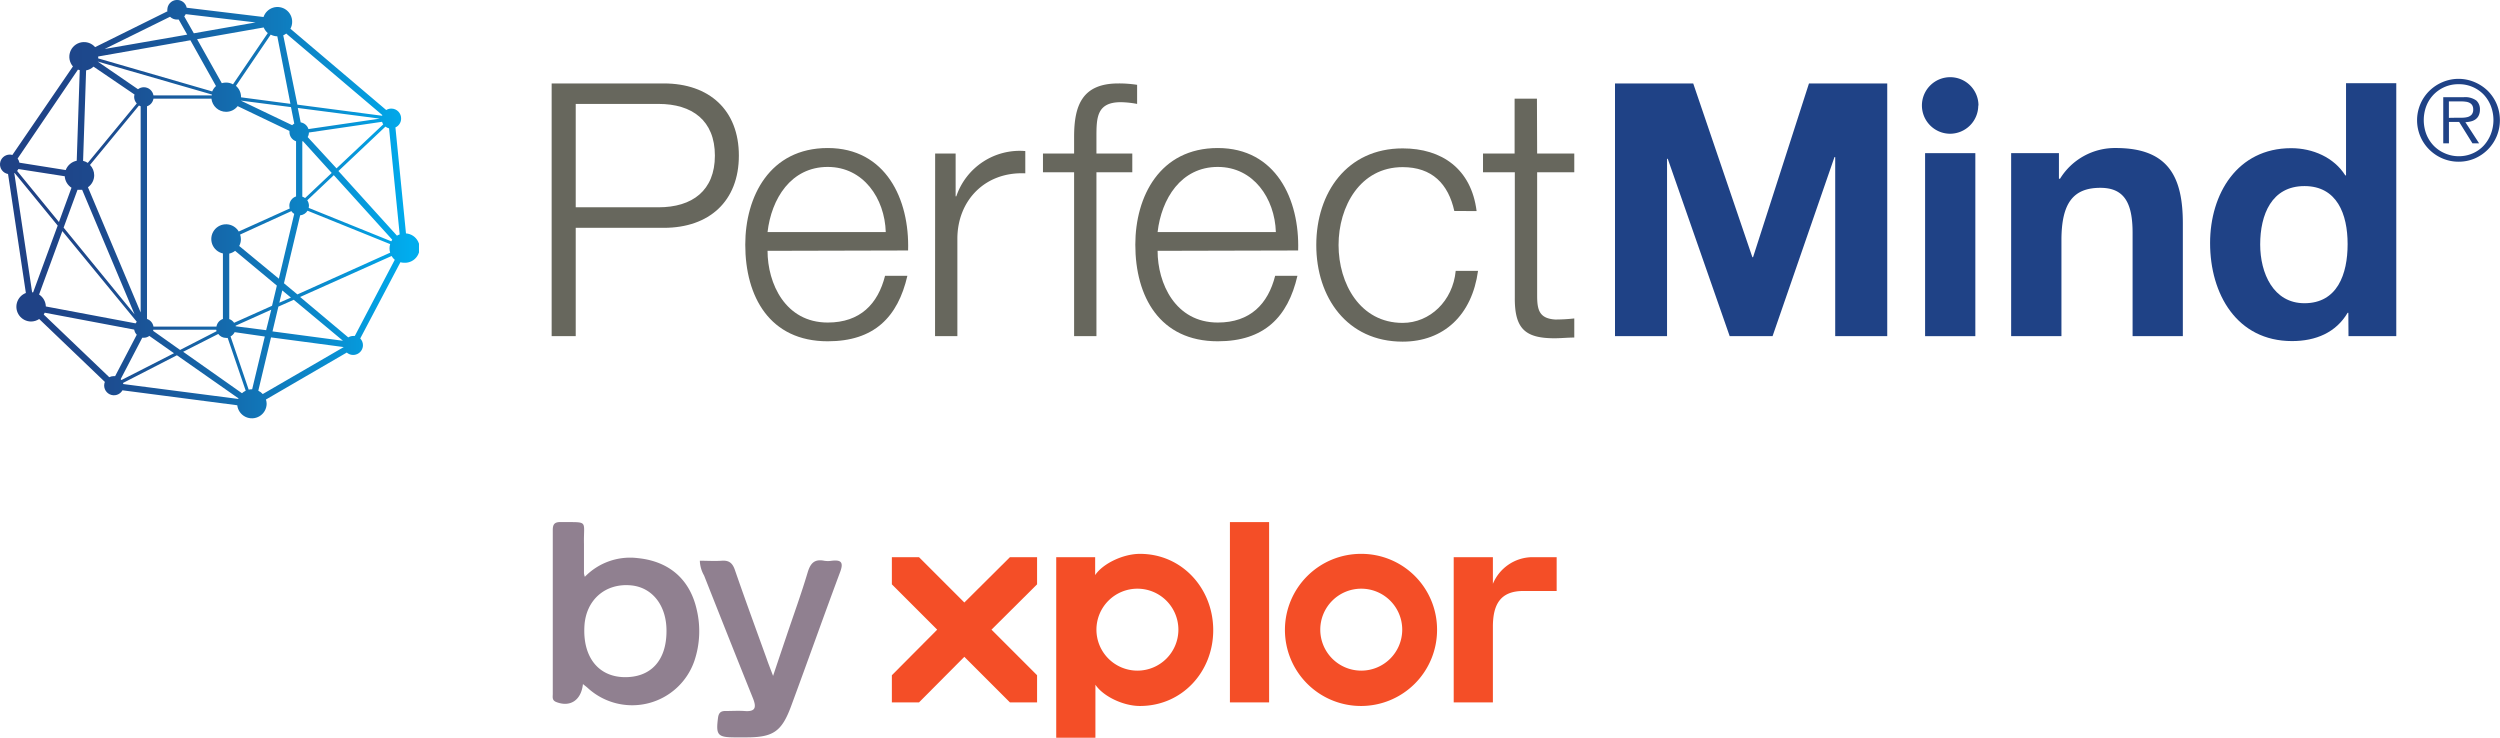
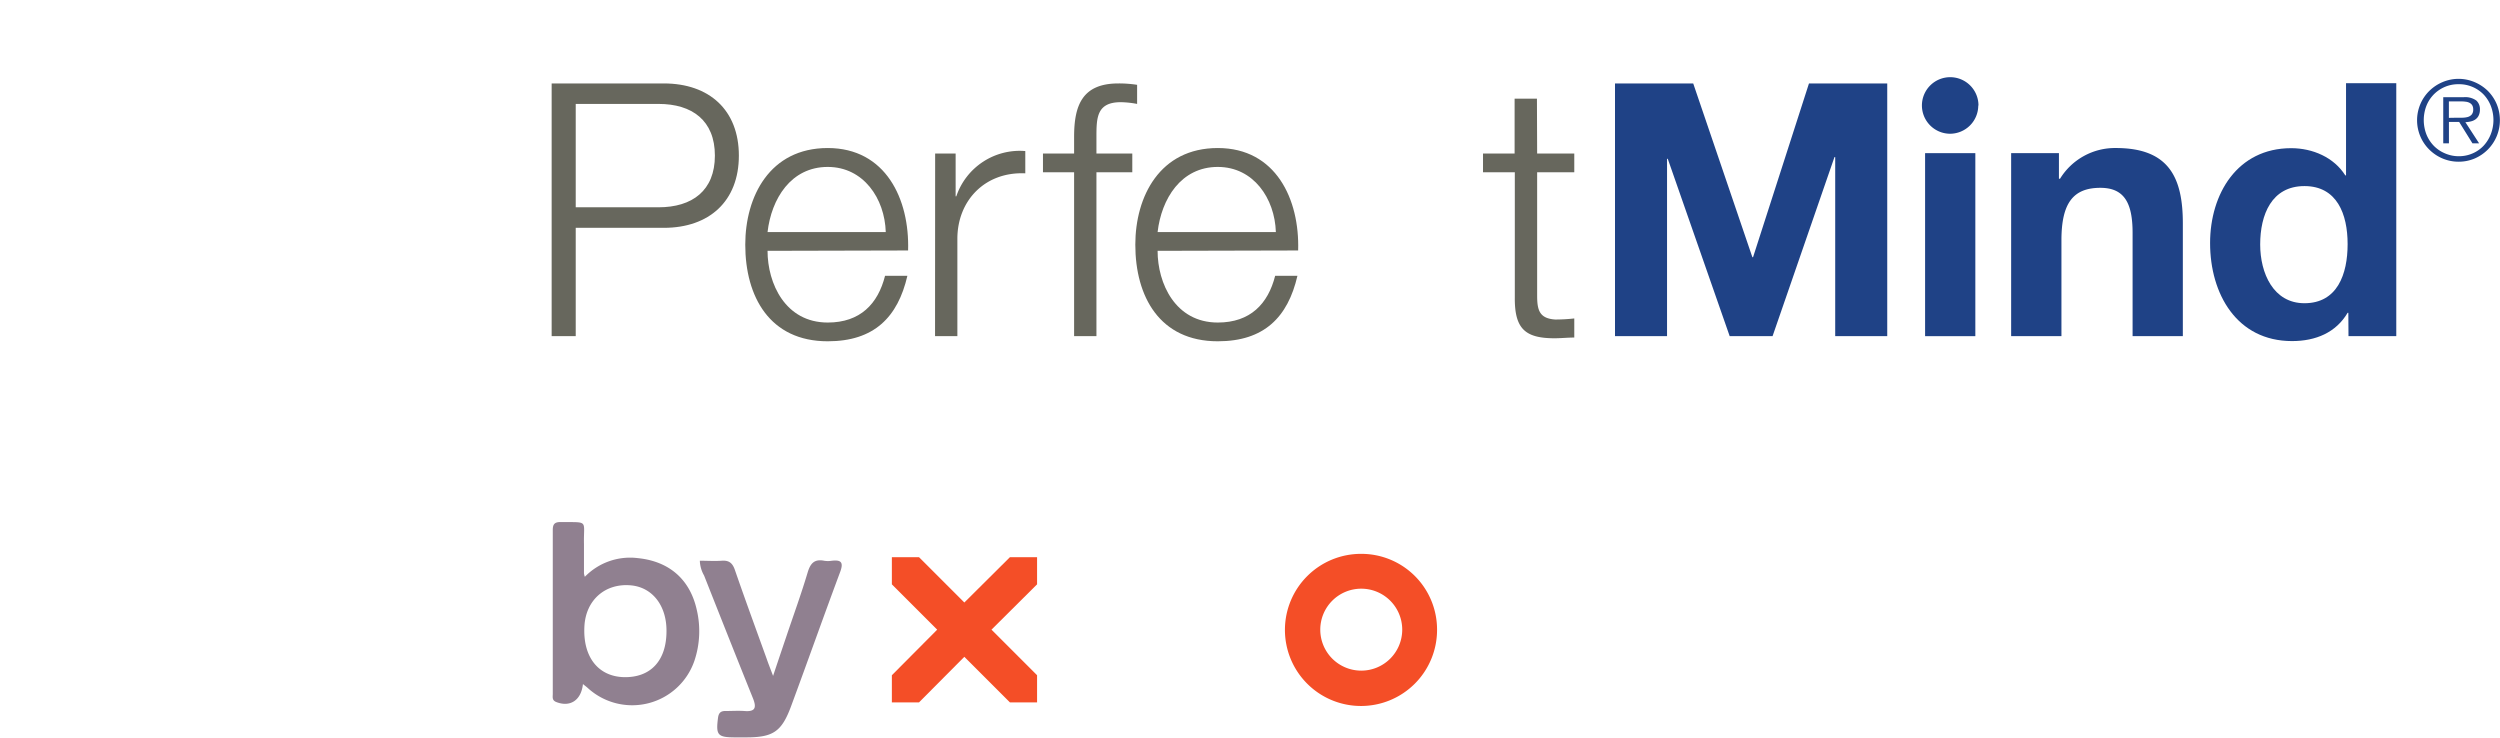
<svg xmlns="http://www.w3.org/2000/svg" id="Layer_1" data-name="Layer 1" viewBox="0 0 488.08 144.03">
  <defs>
    <style>.cls-1{fill:none;}.cls-2{clip-path:url(#clip-path);}.cls-3{fill:url(#linear-gradient);}.cls-4{fill:#67675d;}.cls-5{fill:#1f4286;}.cls-6{fill:#908090;}.cls-7{fill:#f44e27;}</style>
    <clipPath id="clip-path" transform="translate(-10.3 -12.8)">
-       <path class="cls-1" d="M34.38,87.78a1.72,1.72,0,0,0-.07-.21l10.53-5.41,12,8.4s0,.09,0,.13Zm26.35,1.3,2.48-10.41,14.2,1.89L61.6,89.73a2.92,2.92,0,0,0-.87-.65M39.5,78.41l4.77,3.35L34,87l-.14-.18,4.21-8.08.28,0a1.82,1.82,0,0,0,1.12-.37m6.59,3.11L52.91,78a1.89,1.89,0,0,0,1.53.77,1.55,1.55,0,0,0,.31,0l3.52,10.31a2.83,2.83,0,0,0-.73.49Zm9.25-3a1.84,1.84,0,0,0,.8-.83L62,78.5,59.53,88.8h-.05a3.2,3.2,0,0,0-.63.07ZM40.21,77.4a1.42,1.42,0,0,0,0-.22h12.3a1.43,1.43,0,0,0,.07.28l-7.12,3.66ZM18.84,74.21a3,3,0,0,0,.19-.36l17.47,3.3a1.88,1.88,0,0,0,.5,1l-4.22,8.08-.28,0a2,2,0,0,0-.87.21ZM56.31,76.5a.53.53,0,0,0,0-.12l6.95-3.12-1,4Zm7.19,1,1.15-4.84,3-1.33,9.61,8Zm1.91-8,1.69,1.4-2.27,1Zm3.48,1.28,17.86-8a2.75,2.75,0,0,0,.62.74l-7.8,14.87a1.27,1.27,0,0,0-.28,0,1.85,1.85,0,0,0-1,.28ZM55.06,75.07V62.31a2.93,2.93,0,0,0,1.14-.54l8.15,6.79-.94,3.94L56,75.82a1.91,1.91,0,0,0-1-.75M19.25,72.63a2.87,2.87,0,0,0-1.32-2.33l4.54-12.38L37,75.61a2.27,2.27,0,0,0-.22.32ZM57,60.82a2.81,2.81,0,0,0,.33-1.32,3,3,0,0,0-.15-.91l10-4.57a1.8,1.8,0,0,0,.56.54l-3,12.65Zm8.74,7.28,3.16-13.26a1.89,1.89,0,0,0,1.44-.9l16.13,6.52a2.86,2.86,0,0,0,0,1.67L68.36,70.28ZM26.33,49.84,36.57,74.17,22.72,57.24l2.71-7.38a2.34,2.34,0,0,0,.38,0,3,3,0,0,0,.52,0m44.24,3.53a1.93,1.93,0,0,0,.05-.42,2,2,0,0,0-.33-1.07L75.47,47l11.41,12.6a3.21,3.21,0,0,0-.19.31Zm-54,16.48L13.09,46.58l.07,0,8.4,10.26L16.77,69.87l-.19,0m-2.94-23.7a1.6,1.6,0,0,0,.25-.37l9.05,1.41a2.88,2.88,0,0,0,1.32,2.24l-2.45,6.7Zm55.68,5V40.38l.14,0,5.6,6.18-5.2,4.91a2,2,0,0,0-.54-.28m7.05-5,9.18-8.67a1.87,1.87,0,0,0,.71.34l2.07,20.71a2.53,2.53,0,0,0-.53.24Zm-6-6.63a1.79,1.79,0,0,0,.24-.89l14.28-2.09a1.75,1.75,0,0,0,.23.5L76,45.67ZM69,36.69l-.56-2.81,16,2.08L70.52,38A1.91,1.91,0,0,0,69,36.69M27.47,49.36A2.87,2.87,0,0,0,28.69,47a2.9,2.9,0,0,0-.82-2l9.56-11.6a1.66,1.66,0,0,0,.33.15V73.8ZM57.31,32.44l9.8,1.27.64,3.22a2.1,2.1,0,0,0-.41.31ZM39,75.07V33.55a1.88,1.88,0,0,0,1.26-1.49H51.58a2.88,2.88,0,0,0,2.86,2.57,2.83,2.83,0,0,0,2.26-1.11l10.11,4.84a1.64,1.64,0,0,0,0,.22,1.9,1.9,0,0,0,1.29,1.8V51.15A1.9,1.9,0,0,0,66.79,53a1.64,1.64,0,0,0,.08.5L56.91,58a2.88,2.88,0,1,0-3.09,4.28V75.07a1.91,1.91,0,0,0-1.26,1.49H40.26A1.89,1.89,0,0,0,39,75.07M14.09,44.56a2,2,0,0,0-.35-.81L25.52,26.39l.35.11-.59,17.68A2.9,2.9,0,0,0,23.13,46Zm12.43-.33.59-17.69a2.86,2.86,0,0,0,1.45-.73l8,5.44a2.08,2.08,0,0,0-.07.5A1.88,1.88,0,0,0,37,33l-9.56,11.6a2.84,2.84,0,0,0-.87-.38m2.79-19.41,22.3,6.44,0,.18H40.26a1.91,1.91,0,0,0-1.88-1.6,1.89,1.89,0,0,0-1.14.39Zm.11-.61c0-.12,0-.24,0-.37l18-3.17,5,8.94a2.87,2.87,0,0,0-.74,1.05Zm27.89,7.6s0,0,0-.06a2.85,2.85,0,0,0-1-2.18l6.79-10a2.9,2.9,0,0,0,1.29.33L67,33.07Zm11,1.43L65.6,19.7a2.89,2.89,0,0,0,.58-.35l18.74,15.9s0,.1,0,.15ZM48.78,20.45l13-2.29a2.92,2.92,0,0,0,.8,1.1l-6.79,10a2.79,2.79,0,0,0-1.35-.34,2.94,2.94,0,0,0-.84.12ZM43.5,16.07a1.9,1.9,0,0,0,1.35.55,2,2,0,0,0,.34,0l1.66,2.94L30.74,22.36ZM46.27,16a1.86,1.86,0,0,0,.29-.44L60.2,17.18,48.14,19.3Zm-3.34-1.27A2,2,0,0,0,43,15l-14.13,7a2.87,2.87,0,1,0-4.33,3.77L12.71,43.06a1.69,1.69,0,0,0-.5-.08,1.91,1.91,0,0,0-.34,3.79L15.35,70a2.88,2.88,0,0,0,1,5.57,2.85,2.85,0,0,0,1.6-.49L30.77,87.36A1.91,1.91,0,0,0,34.21,89l22.41,2.92a2.88,2.88,0,0,0,5.74-.25,2.78,2.78,0,0,0-.14-.87L78,81.63a1.91,1.91,0,0,0,3.16-1.44,1.87,1.87,0,0,0-.53-1.31L88.47,64a3.1,3.1,0,0,0,.76.1,2.87,2.87,0,0,0,.33-5.73L87.5,37.68A1.89,1.89,0,0,0,88.61,36,1.91,1.91,0,0,0,86.7,34a1.87,1.87,0,0,0-1,.28L67,18.41a2.78,2.78,0,0,0,.34-1.34,2.87,2.87,0,0,0-5.59-.95l-15-1.81a1.91,1.91,0,0,0-3.78.4" />
-     </clipPath>
+       </clipPath>
    <linearGradient id="linear-gradient" x1="-353.78" y1="680.26" x2="-353.26" y2="680.26" gradientTransform="matrix(157.52, 0, 0, -157.52, 55725.21, 107192.13)" gradientUnits="userSpaceOnUse">
      <stop offset="0" stop-color="#1f4286" />
      <stop offset="0.11" stop-color="#1f4286" />
      <stop offset="0.25" stop-color="#1d498d" />
      <stop offset="0.45" stop-color="#185c9f" />
      <stop offset="0.69" stop-color="#0f7bbd" />
      <stop offset="0.96" stop-color="#02a5e7" />
      <stop offset="1" stop-color="#00adee" />
    </linearGradient>
  </defs>
  <g class="cls-2">
    <rect class="cls-3" width="81.8" height="81.75" />
  </g>
  <path class="cls-4" d="M118,29.09h21.9c8.85,0,14.65,5.18,14.65,14.09s-5.8,14.1-14.65,14.1H122.7V78.43H118Zm4.7,24.18h16.17c6.56,0,11-3.24,11-10.09s-4.43-10.09-11-10.09H122.7Z" transform="translate(-10.3 -12.8)" />
  <path class="cls-4" d="M160.15,61.77c0,6.36,3.46,14,11.75,14,6.36,0,9.81-3.66,11.19-9.12h4.36c-1.87,8.08-6.5,12.78-15.55,12.78-11.33,0-16.1-8.71-16.1-18.86,0-9.4,4.77-18.87,16.1-18.87s16,10,15.69,20Zm23.08-3.66c-.2-6.57-4.35-12.72-11.33-12.72-7.19,0-11,6.22-11.75,12.72Z" transform="translate(-10.3 -12.8)" />
  <path class="cls-4" d="M192.87,42.77h4v8.36H197a13.08,13.08,0,0,1,13.47-8.84v4.35c-7.87-.35-13.26,5.32-13.26,12.78v19h-4.36Z" transform="translate(-10.3 -12.8)" />
  <path class="cls-4" d="M231.36,46.43h-7v32H220v-32h-6.08V42.77H220V39.52c0-6.15,1.59-10.43,8.64-10.43a23.13,23.13,0,0,1,3.66.27v3.73a18.44,18.44,0,0,0-3.18-.34c-4.76,0-4.76,3.11-4.76,6.91v3.11h7Z" transform="translate(-10.3 -12.8)" />
  <path class="cls-4" d="M236.3,61.77c0,6.36,3.46,14,11.75,14,6.36,0,9.82-3.66,11.2-9.12h4.35c-1.87,8.08-6.5,12.78-15.55,12.78-11.33,0-16.1-8.71-16.1-18.86,0-9.4,4.77-18.87,16.1-18.87s16,10,15.69,20Zm23.09-3.66c-.21-6.57-4.36-12.72-11.34-12.72-7.18,0-11,6.22-11.75,12.72Z" transform="translate(-10.3 -12.8)" />
-   <path class="cls-4" d="M294.23,54c-1.18-5.32-4.36-8.57-10.09-8.57-8.3,0-12.51,7.68-12.51,15.21s4.21,15.2,12.51,15.2c5.32,0,9.81-4.28,10.36-10.16h4.36c-1.18,8.64-6.7,13.82-14.72,13.82-10.85,0-16.86-8.64-16.86-18.86s6-18.87,16.86-18.87c7.67,0,13.4,4,14.44,12.23Z" transform="translate(-10.3 -12.8)" />
  <path class="cls-4" d="M310.4,42.77h7.25v3.66H310.4V70.48c0,2.83.41,4.49,3.52,4.7a33.18,33.18,0,0,0,3.73-.21V78.7c-1.31,0-2.55.14-3.87.14-5.8,0-7.8-1.93-7.74-8V46.43h-6.21V42.77H306V32.06h4.36Z" transform="translate(-10.3 -12.8)" />
  <polygon class="cls-5" points="315.3 16.29 330.57 16.29 342.12 50.22 342.25 50.22 353.17 16.29 368.45 16.29 368.45 65.63 358.29 65.63 358.29 30.66 358.15 30.66 346.06 65.63 337.69 65.63 325.6 31 325.46 31 325.46 65.63 315.3 65.63 315.3 16.29" />
  <rect class="cls-5" x="375.84" y="29.9" width="9.81" height="35.73" />
  <path class="cls-5" d="M402.94,42.7h9.33v5h.21a12.59,12.59,0,0,1,10.92-6c10.43,0,13.06,5.88,13.06,14.72v22h-9.81V58.25c0-5.88-1.66-8.78-6.29-8.78-5.32,0-7.6,3-7.6,10.23V78.43h-9.82Z" transform="translate(-10.3 -12.8)" />
  <path class="cls-5" d="M468.77,73.87h-.14c-2.28,3.86-6.22,5.52-10.85,5.52-10.78,0-16-9.19-16-19.14,0-9.6,5.32-18.52,15.83-18.52,4.21,0,8.36,1.8,10.57,5.32h.14v-18h9.81V78.43h-9.33ZM460.2,49.13c-6.42,0-8.64,5.59-8.64,11.4,0,5.6,2.56,11.47,8.64,11.47,6.43,0,8.43-5.67,8.43-11.54s-2.07-11.33-8.43-11.33" transform="translate(-10.3 -12.8)" />
  <path class="cls-5" d="M396.56,33.4A5.52,5.52,0,1,0,391,38.91a5.52,5.52,0,0,0,5.52-5.51" transform="translate(-10.3 -12.8)" />
  <path class="cls-5" d="M490.3,44.37a8,8,0,0,1-3.16-.64A8.19,8.19,0,0,1,484.57,42a8,8,0,0,1-1.74-2.57,8.07,8.07,0,0,1,0-6.3,8,8,0,0,1,1.74-2.57,8.28,8.28,0,0,1,2.57-1.72,8,8,0,0,1,6.3,0A8.33,8.33,0,0,1,496,30.54a8.14,8.14,0,0,1,1.73,2.57,8.19,8.19,0,0,1,0,6.3A8.14,8.14,0,0,1,496,42a8.24,8.24,0,0,1-2.58,1.75A7.91,7.91,0,0,1,490.3,44.37Zm0-1.07a6.66,6.66,0,0,0,2.73-.55,6.49,6.49,0,0,0,2.14-1.49A7.05,7.05,0,0,0,496.58,39a7.64,7.64,0,0,0,0-5.54,6.89,6.89,0,0,0-1.41-2.22,6.68,6.68,0,0,0-4.87-2A6.66,6.66,0,0,0,484,33.49,7.78,7.78,0,0,0,484,39a6.9,6.9,0,0,0,1.42,2.23,6.61,6.61,0,0,0,2.17,1.49A6.69,6.69,0,0,0,490.3,43.3Zm4-2.52H493l-2.59-4.17h-2v4.17h-1.11v-9h3.95a3.72,3.72,0,0,1,2.5.64,2.25,2.25,0,0,1,.71,1.75,2.64,2.64,0,0,1-.22,1.14,1.92,1.92,0,0,1-.59.75,2.47,2.47,0,0,1-.91.43,5,5,0,0,1-1.12.16Zm-4.25-5h1a4.29,4.29,0,0,0,1-.13,1.63,1.63,0,0,0,.79-.47,1.48,1.48,0,0,0,.31-1,1.58,1.58,0,0,0-.2-.84,1.33,1.33,0,0,0-.53-.47,2,2,0,0,0-.72-.21,5.52,5.52,0,0,0-.81-.06H488.4v3.21Z" transform="translate(-10.3 -12.8)" />
  <path class="cls-6" d="M146.93,122.27c1.43,0,2.87.1,4.28,0s2.09.44,2.56,1.79c2,5.79,4.11,11.54,6.19,17.3.34,1,.71,1.91,1.27,3.4,1-3,1.82-5.42,2.65-7.88,1.37-4.07,2.84-8.11,4.07-12.22.53-1.81,1.28-2.78,3.27-2.38a4.57,4.57,0,0,0,1.43,0c1.84-.22,2.4.26,1.67,2.2-3.25,8.71-6.35,17.49-9.58,26.21-1.85,5-3.54,6.06-8.74,6.07h-2.15c-3.46,0-3.81-.44-3.37-3.82.13-1,.57-1.36,1.54-1.33,1.2,0,2.4-.08,3.59,0,2.17.19,2.43-.66,1.68-2.51-3.22-8-6.37-15.95-9.53-23.94A6.17,6.17,0,0,1,146.93,122.27Z" transform="translate(-10.3 -12.8)" />
  <path class="cls-6" d="M146.34,131.9c-1.32-6-5.4-9.5-11.46-10.13a12.31,12.31,0,0,0-10.4,3.64,3.35,3.35,0,0,1-.17-.68c0-1.91,0-3.82,0-5.73-.11-4.76,1.06-4.21-4.58-4.28-1.16,0-1.51.43-1.51,1.55,0,10.68,0,21.36,0,32,0,.58-.19,1.24.66,1.58,2.66,1.06,4.88-.25,5.23-3.5.45.37.69.54.91.74a12.84,12.84,0,0,0,20.87-5.34A18.18,18.18,0,0,0,146.34,131.9ZM132.12,145c-5.06-.12-8.08-4-7.72-10,.3-5.08,4.08-8.38,9.08-7.92,4.22.39,7,4,6.94,9C140.4,141.81,137.3,145.11,132.12,145Z" transform="translate(-10.3 -12.8)" />
-   <rect class="cls-7" x="240.12" y="101.93" width="7.65" height="35.2" />
-   <path class="cls-7" d="M309.26,121.58a8.43,8.43,0,0,0-7.5,5.2v-5.2h-7.65v28.35h7.65V135.18c0-4.3,1.4-7,5.95-7h6.5v-6.6Z" transform="translate(-10.3 -12.8)" />
  <path class="cls-7" d="M276.06,120.93a14.85,14.85,0,1,0,14.8,14.85h0a14.78,14.78,0,0,0-14.8-14.85Zm0,22.8a8,8,0,1,1,8-8,8,8,0,0,1-8,8Z" transform="translate(-10.3 -12.8)" />
  <polygon class="cls-7" points="188.27 117.63 179.42 108.78 174.12 108.78 174.12 114.08 182.97 122.93 174.12 131.83 174.12 137.13 179.42 137.13 188.27 128.23 197.17 137.13 202.47 137.13 202.47 131.83 193.57 122.93 202.47 114.08 202.47 108.78 197.17 108.78 188.27 117.63" />
-   <path class="cls-7" d="M232.86,120.93c-3.35,0-7.3,1.95-8.75,4.15v-3.5h-7.6v35.25h7.65V146.48c1.45,2.2,5.35,4.15,8.7,4.15,8.2,0,14.3-6.65,14.3-14.8S241.06,120.93,232.86,120.93Zm-.5,22.8a8,8,0,1,1,8-8,8,8,0,0,1-8,8Z" transform="translate(-10.3 -12.8)" />
</svg>